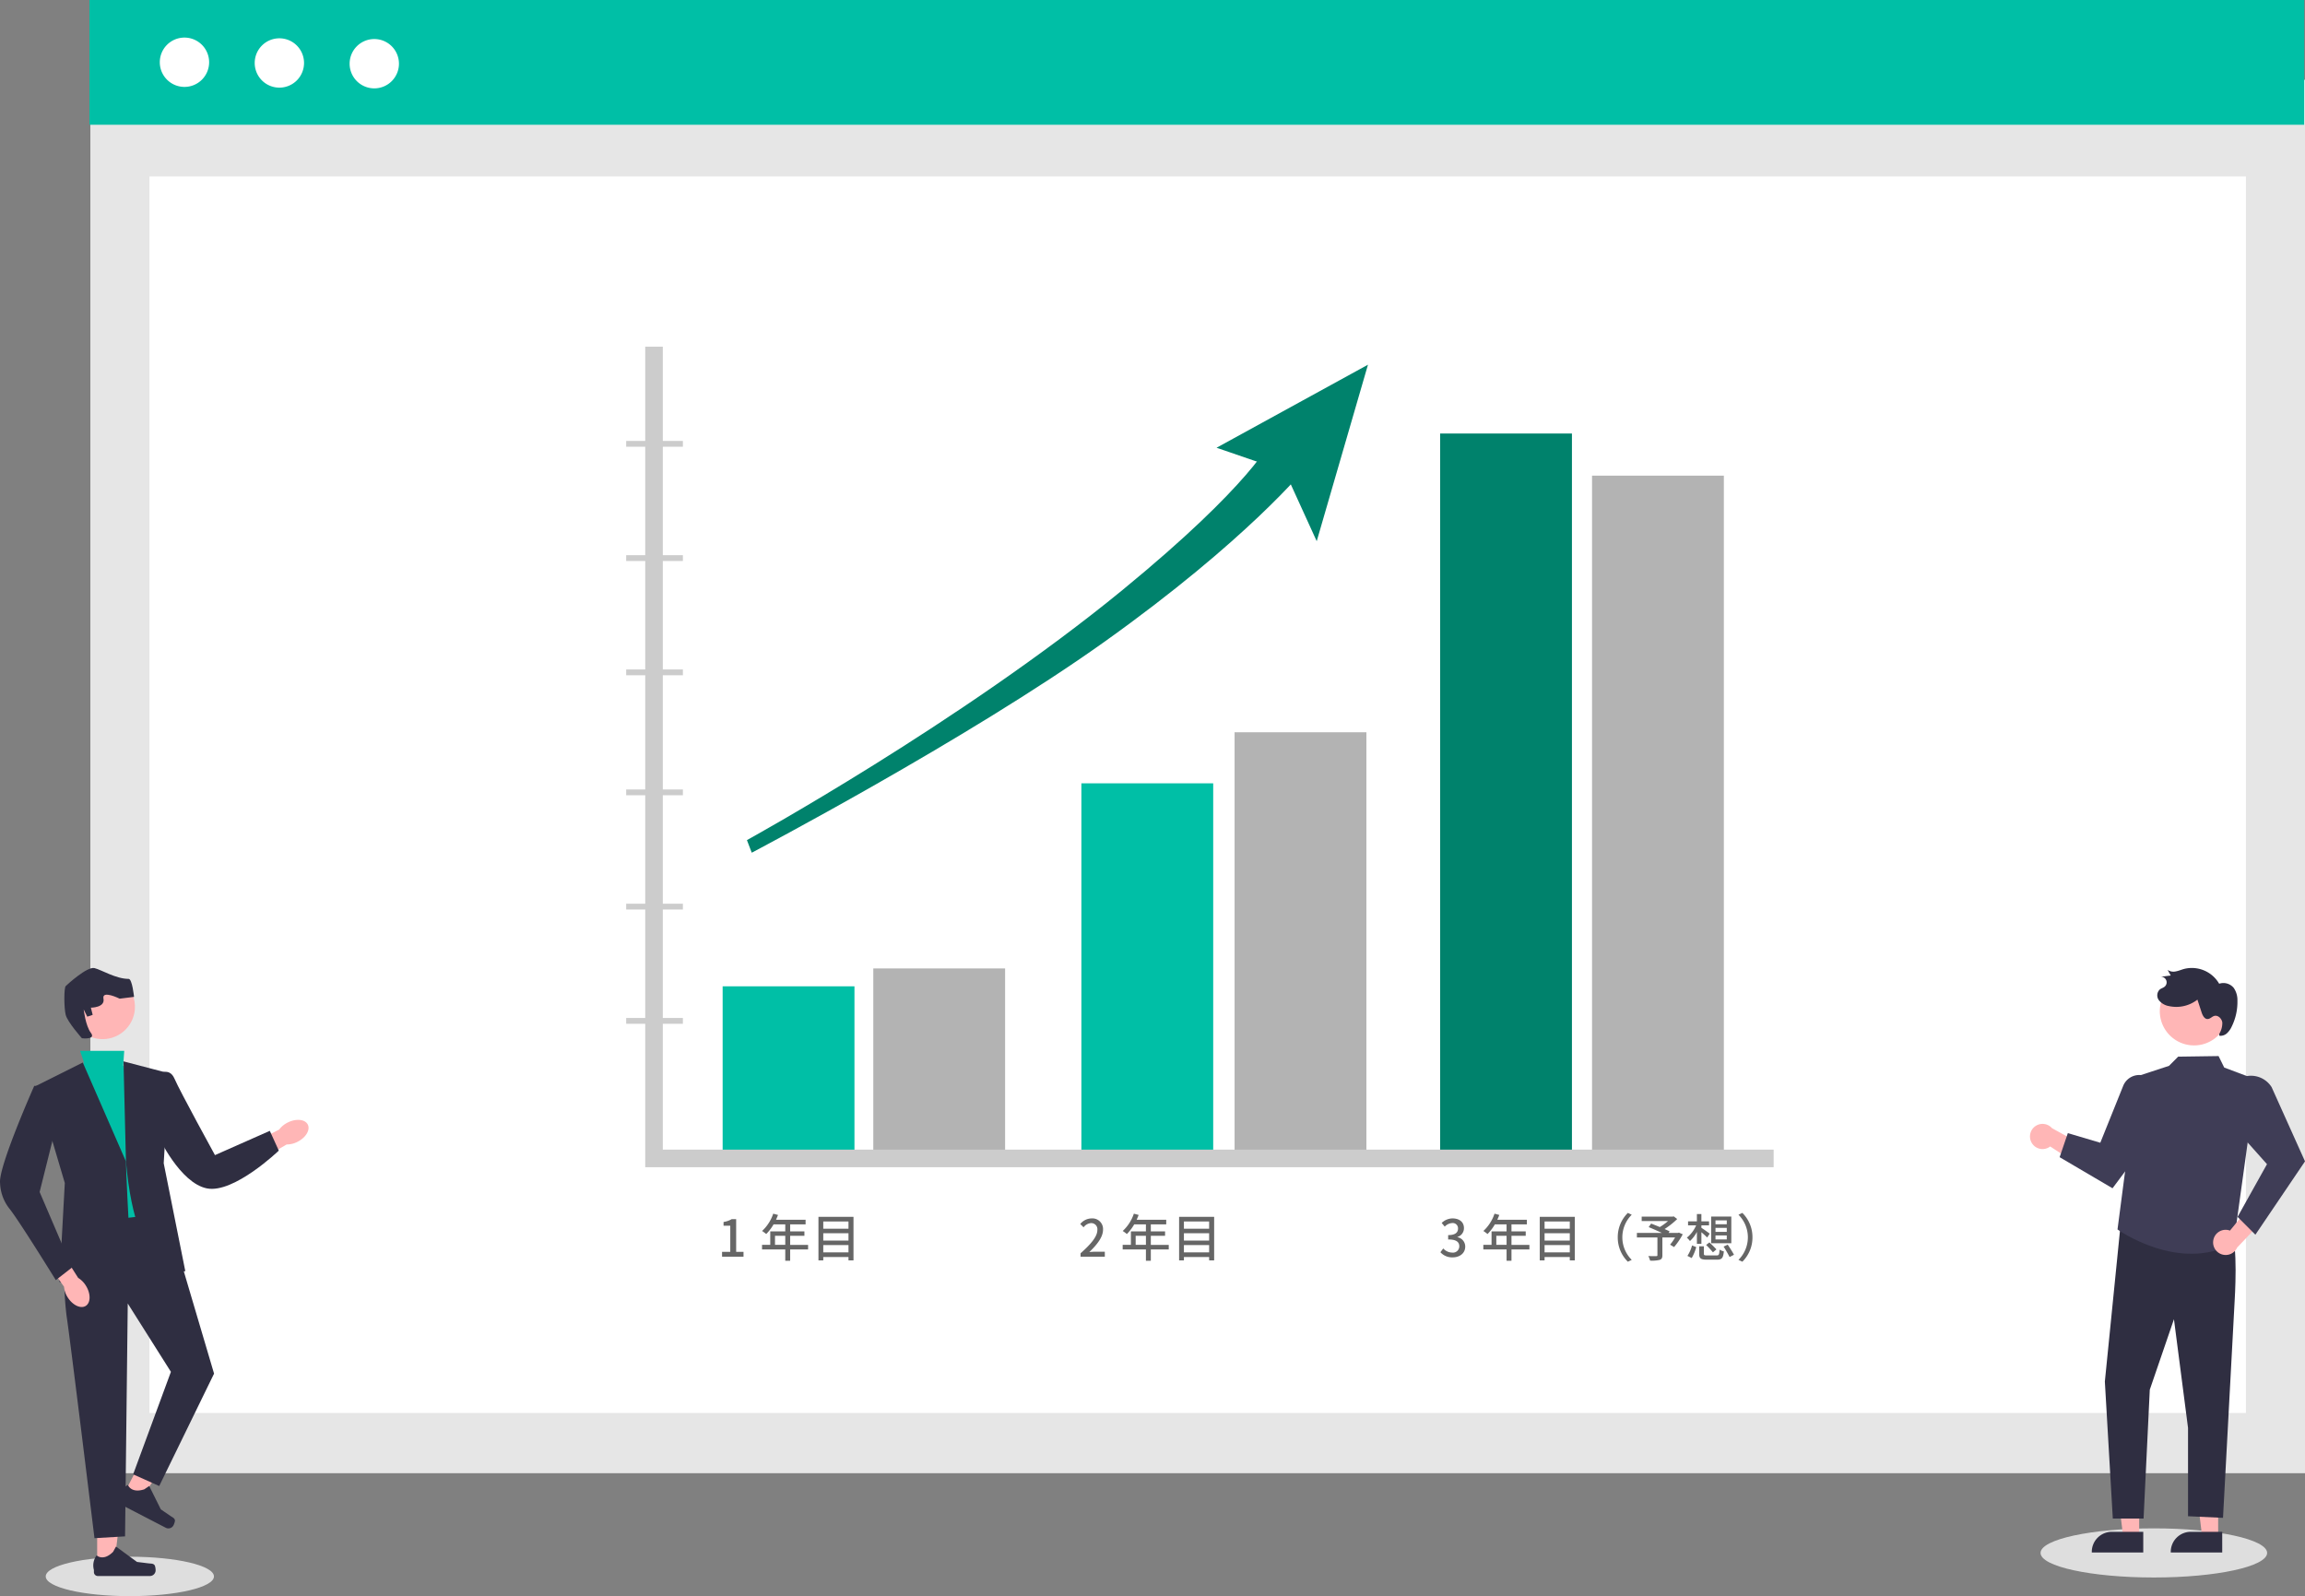
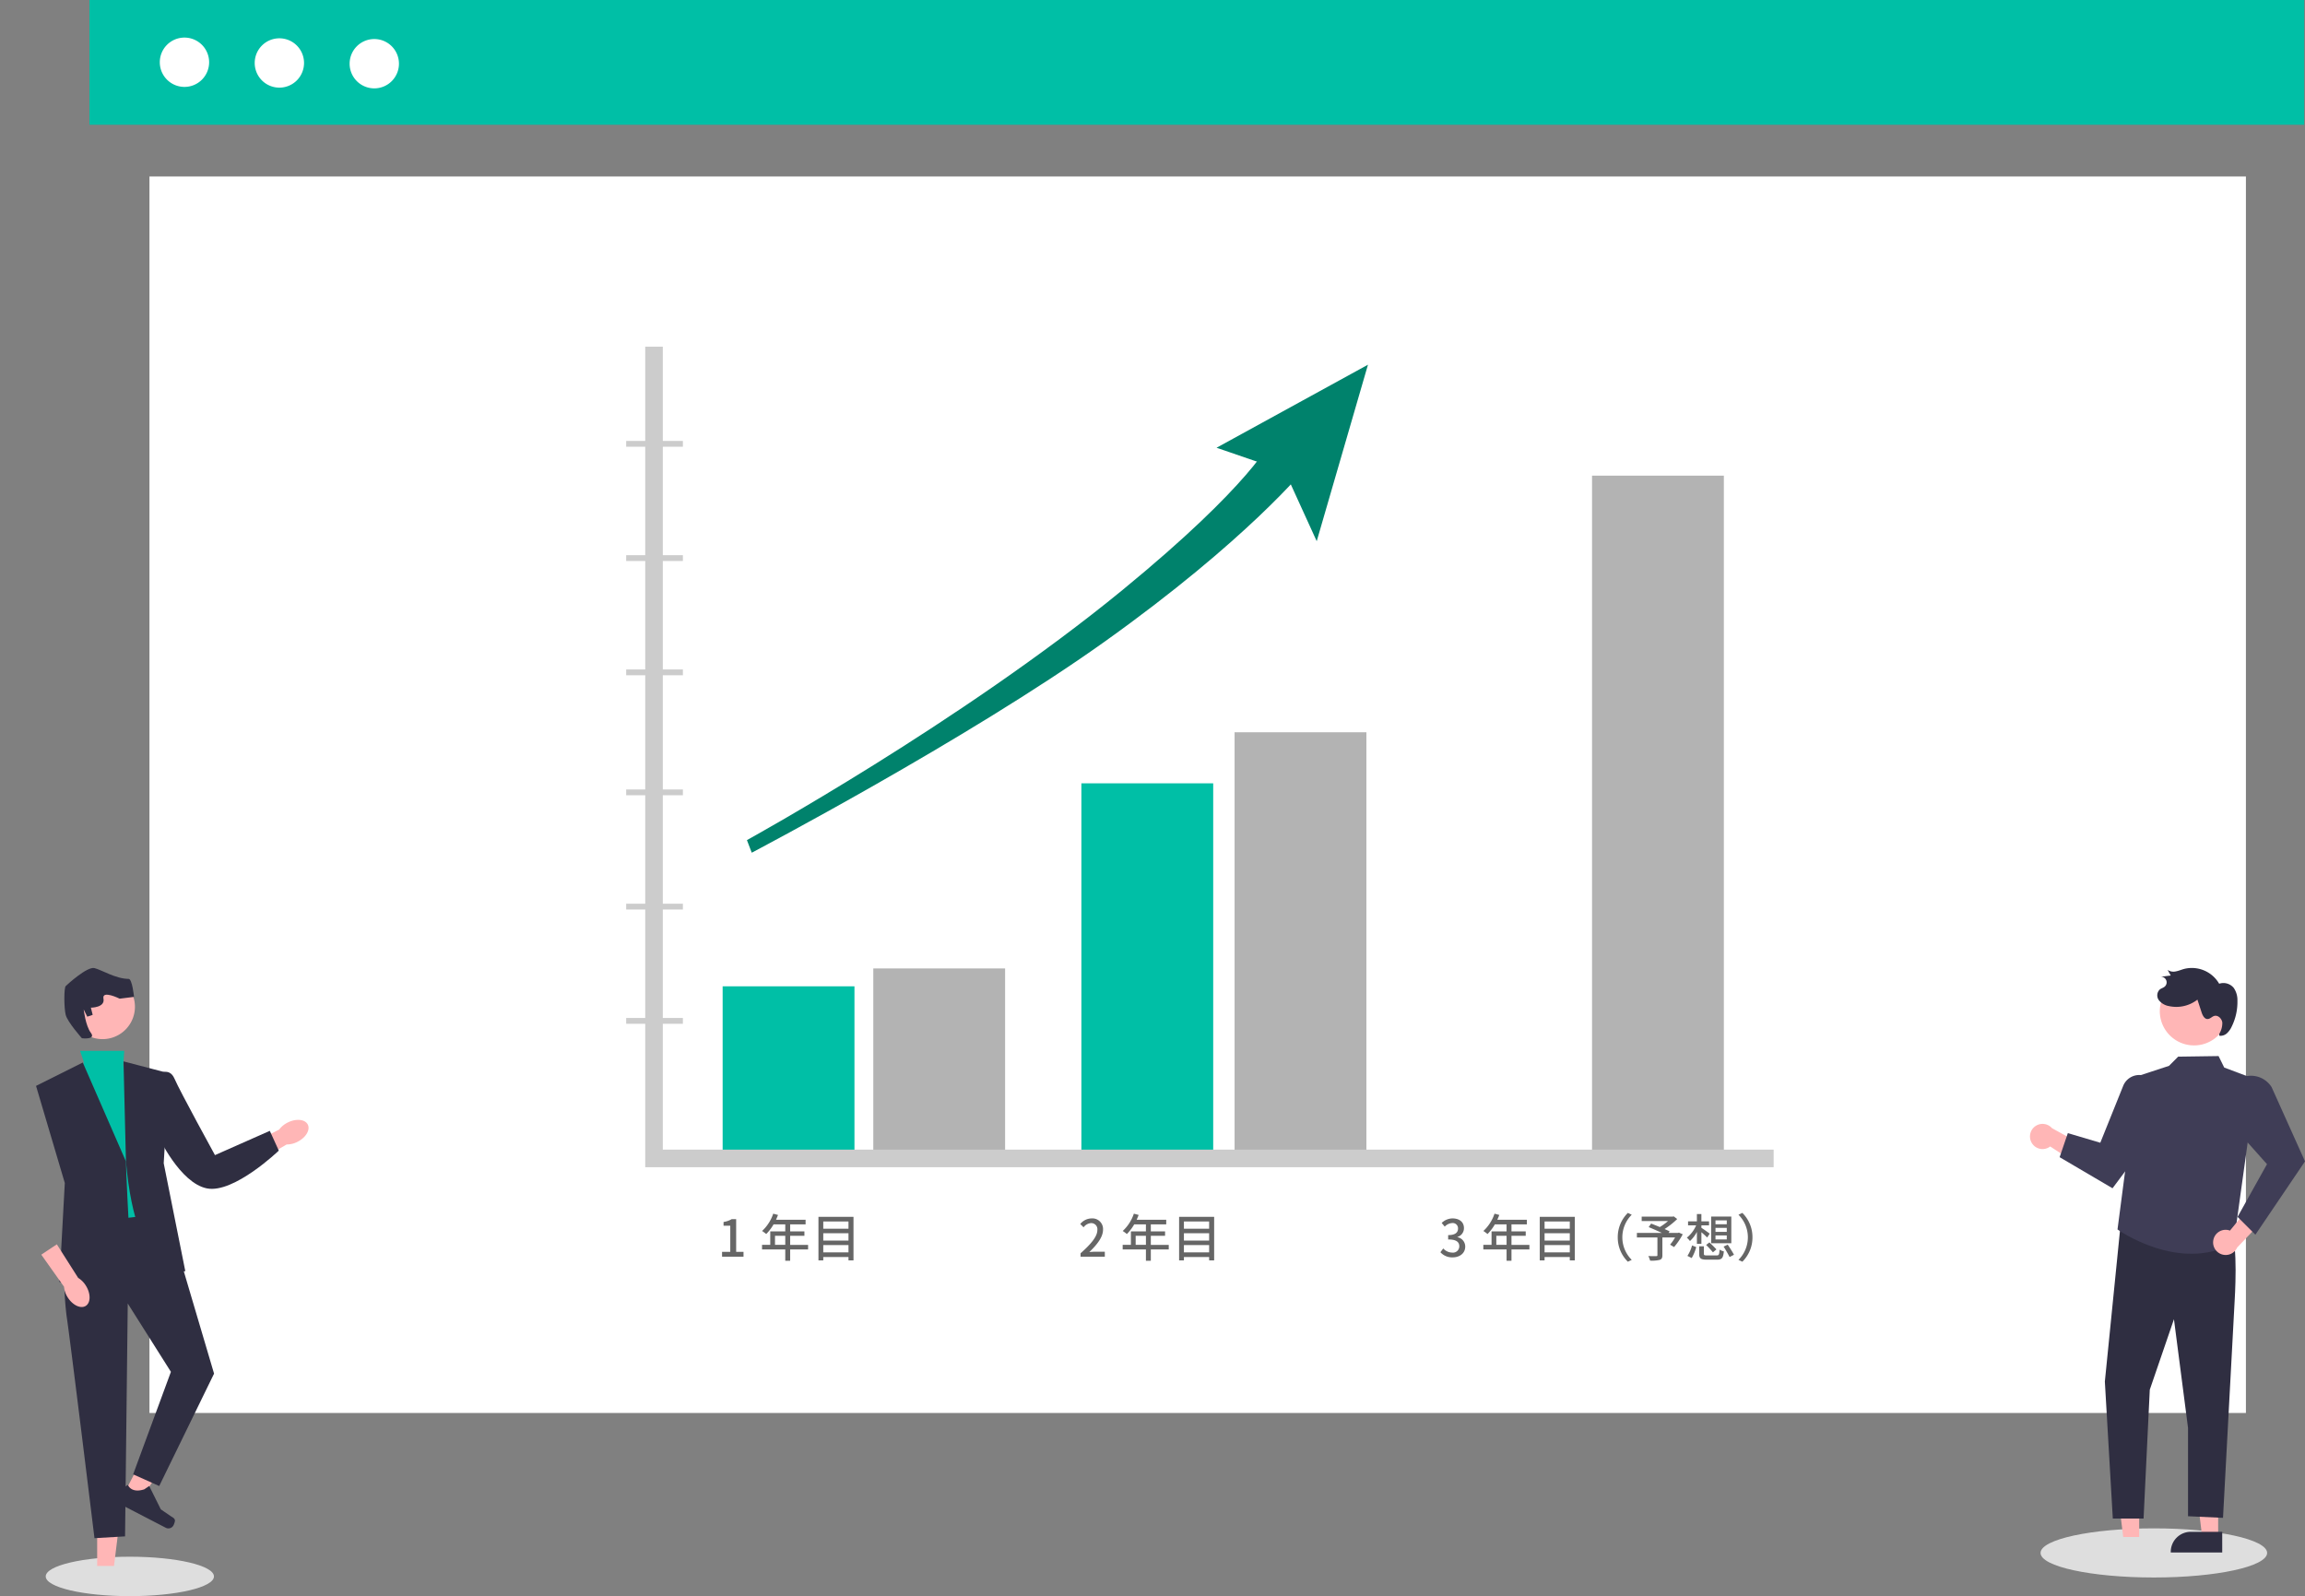
<svg xmlns="http://www.w3.org/2000/svg" width="794.36" height="550.062" viewBox="0 0 794.36 550.062">
  <rect x="0" y="0" width="794.36" height="550.062" fill="#808080" stroke="none" />
  <defs>
    <clipPath id="clip-path">
      <rect id="長方形_3314" data-name="長方形 3314" width="763.525" height="507.698" fill="none" />
    </clipPath>
    <clipPath id="clip-path-2">
      <rect id="長方形_3307" data-name="長方形 3307" width="106.335" height="216.48" fill="none" />
    </clipPath>
    <clipPath id="clip-path-3">
      <rect id="長方形_3308" data-name="長方形 3308" width="94.778" height="210.053" fill="none" />
    </clipPath>
    <clipPath id="clip-path-4">
      <rect id="長方形_3385" data-name="長方形 3385" width="396.409" height="315.331" fill="none" />
    </clipPath>
  </defs>
  <g id="グループ_15462" data-name="グループ 15462" transform="translate(-183 -1374.188)">
    <g id="グループ_15344" data-name="グループ 15344" transform="translate(213.835 1374.188)">
-       <rect id="長方形_3311" data-name="長方形 3311" width="763.222" height="480.205" transform="translate(0.303 27.493)" fill="#e6e6e6" />
      <rect id="長方形_3312" data-name="長方形 3312" width="722.491" height="426.121" transform="translate(20.67 60.819)" fill="#fff" />
      <rect id="長方形_3313" data-name="長方形 3313" width="763.221" height="42.993" fill="#00bfa6" />
      <g id="グループ_15343" data-name="グループ 15343">
        <g id="グループ_15342" data-name="グループ 15342" clip-path="url(#clip-path)">
          <path id="パス_12794" data-name="パス 12794" d="M35.523,19.106a8.5,8.5,0,1,1-8.5-8.5,8.5,8.5,0,0,1,8.5,8.5" transform="translate(5.712 2.344)" fill="#fff" />
          <path id="パス_12795" data-name="パス 12795" d="M60.523,19.312a8.5,8.5,0,1,1-8.5-8.5,8.5,8.5,0,0,1,8.5,8.5" transform="translate(13.421 2.389)" fill="#fff" />
          <path id="パス_12796" data-name="パス 12796" d="M85.523,19.518a8.5,8.5,0,1,1-8.5-8.5,8.5,8.5,0,0,1,8.5,8.5" transform="translate(21.131 2.435)" fill="#fff" />
        </g>
      </g>
    </g>
    <g id="グループ_15339" data-name="グループ 15339" transform="translate(183 1707.771)">
      <g id="グループ_15338" data-name="グループ 15338" clip-path="url(#clip-path-2)">
        <path id="パス_12766" data-name="パス 12766" d="M92.771,454.77c0,3.752-12.978,6.794-28.986,6.794S34.8,458.522,34.8,454.77s12.978-6.794,28.986-6.794,28.986,3.042,28.986,6.794" transform="translate(-19.038 -245.083)" fill="#dedede" />
        <path id="パス_12767" data-name="パス 12767" d="M204.014,123.154c2.893-1.446,4.492-4.112,3.571-5.952s-4.012-2.161-6.906-.714a8.087,8.087,0,0,0-2.952,2.429L185.546,125.2l3.07,5.653,11.682-6.794A8.092,8.092,0,0,0,204.014,123.154Z" transform="translate(-101.51 -63.234)" fill="#ffb6b6" />
        <path id="パス_12768" data-name="パス 12768" d="M73.941,427.969h5.8L82.5,405.6H73.94Z" transform="translate(-40.452 -221.902)" fill="#ffb6b6" />
-         <path id="パス_12769" data-name="パス 12769" d="M92.188,446.793h0a4.972,4.972,0,0,1,.276,1.639A1.968,1.968,0,0,1,90.5,450.4H72.539a1.342,1.342,0,0,1-1.342-1.342v-.748a5.739,5.739,0,0,1,.941-5.016s2.273,2.168,5.669-1.228l1-1.814,7.25,5.3,4.019.495C90.956,446.156,91.735,446.031,92.188,446.793Z" transform="translate(-38.833 -240.857)" fill="#2f2e41" />
        <path id="パス_12770" data-name="パス 12770" d="M94.046,376.7l5.149,2.665,12.732-18.593-7.6-3.934Z" transform="translate(-51.452 -195.222)" fill="#ffb6b6" />
        <path id="パス_12771" data-name="パス 12771" d="M109.173,405.708h0a4.985,4.985,0,0,1-.509,1.582,1.968,1.968,0,0,1-2.652.843l-15.946-8.256a1.343,1.343,0,0,1-.575-1.809l.344-.664a5.74,5.74,0,0,1,3.142-4.022s1.021,2.971,5.6,1.516l1.724-1.151,4,8.042,3.341,2.287C108.372,404.576,109.122,404.823,109.173,405.708Z" transform="translate(-48.878 -215.216)" fill="#2f2e41" />
        <path id="パス_12772" data-name="パス 12772" d="M60.193,63.041H75.4L75.067,68l9.916,31.607,1.859,21.072-18.592,3.1L59.574,84.732l1.859-17.973Z" transform="translate(-32.592 -34.489)" fill="#00bfa6" />
        <path id="パス_12773" data-name="パス 12773" d="M43.53,71.935,27.417,79.992l9.916,33.466-1.859,34.086s25.41,8.057,24.17-14.874S58.4,106.021,58.4,106.021Z" transform="translate(-15 -39.355)" fill="#2f2e41" />
        <path id="パス_12774" data-name="パス 12774" d="M119.782,79.981s4.028-2.935,5.887,1.4,13.945,26.339,13.945,26.339l18.9-8.367,3.1,6.817s-15.494,14.874-24.79,13.015-16.733-17.973-16.733-17.973Z" transform="translate(-65.532 -43.226)" fill="#2f2e41" />
        <path id="パス_12775" data-name="パス 12775" d="M49.124,204.231a99.634,99.634,0,0,0,.62,17.973c1.24,8.056,9.606,76.539,9.606,76.539l10.536-.62.93-80.257,14.874,23.55L72.674,276.741l8.986,4.028,18.9-38.734-13.014-44-3.719-11.155-27.888,3.1Z" transform="translate(-26.79 -102.239)" fill="#2f2e41" />
        <path id="パス_12776" data-name="パス 12776" d="M115.271,143.351s-16.733,4.958-20.452-37.8l-.841-34.48,15.715,4.112-1.859,30.987Z" transform="translate(-51.414 -38.88)" fill="#2f2e41" />
        <path id="パス_12777" data-name="パス 12777" d="M64.571,4.885A11.156,11.156,0,1,1,53.415,16.041,11.156,11.156,0,0,1,64.571,4.885" transform="translate(-29.223 -2.673)" fill="#ffb6b6" />
        <path id="パス_12778" data-name="パス 12778" d="M55.011,24.213s-4.958-5.578-5.578-8.057-.62-9.3,0-9.916S56.87-.577,59.349.043s7.393,3.718,11.775,3.718c1.24,0,1.86,6.2,1.86,6.2l-4.958.62s-6.2-3.1-5.578,0-4.338,3.1-4.338,3.1l.62,2.479-1.859.62L55.63,14.3s.62,5.578,2.479,8.057-3.1,1.859-3.1,1.859" transform="translate(-26.79 0)" fill="#2f2e41" />
        <path id="パス_12779" data-name="パス 12779" d="M40.468,228.488c1.7,2.751,4.5,4.1,6.25,3.021s1.791-4.19.089-6.942a8.094,8.094,0,0,0-2.684-2.722l-7.353-11.566-5.354,3.567,7.818,11.023a8.089,8.089,0,0,0,1.236,3.619" transform="translate(-17.186 -115.042)" fill="#ffb6b6" />
-         <path id="パス_12780" data-name="パス 12780" d="M14.9,89.724H11.8S-.6,117.612.022,123.19a15.055,15.055,0,0,0,3.1,8.676c3.1,3.718,16.114,24.79,16.114,24.79l5.578-4.338-11.156-26.03L20.473,99.02l-5.578-9.3" transform="translate(0 -49.087)" fill="#2f2e41" />
      </g>
    </g>
    <g id="グループ_15341" data-name="グループ 15341" transform="translate(882.582 1707.771)">
      <g id="グループ_15340" data-name="グループ 15340" transform="translate(0)" clip-path="url(#clip-path-3)">
        <path id="パス_12781" data-name="パス 12781" d="M85.831,419.031c0,4.676-17.479,8.467-39.041,8.467s-39.041-3.791-39.041-8.467,17.479-8.467,39.041-8.467,39.041,3.791,39.041,8.467" transform="translate(-4.104 -217.444)" fill="#dedede" />
        <path id="パス_12782" data-name="パス 12782" d="M.507,120.6a4.308,4.308,0,0,0,5.814,1.819,4.257,4.257,0,0,0,.639-.41l12.822,8.365-.039-7.955-12.17-6.724A4.331,4.331,0,0,0,.507,120.6Z" transform="translate(0 -60.5)" fill="#ffb6b6" />
        <path id="パス_12783" data-name="パス 12783" d="M128.725,393.021h-5.5L120.607,371.8h8.119Z" transform="translate(-63.876 -196.916)" fill="#ffb6b6" />
        <path id="パス_12784" data-name="パス 12784" d="M120.876,420.22H103.14v-.224a6.9,6.9,0,0,1,6.9-6.9h10.834Z" transform="translate(-54.625 -218.783)" fill="#2f2e41" />
        <path id="パス_12785" data-name="パス 12785" d="M70.869,393.021h-5.5L62.752,371.8H70.87Z" transform="translate(-33.235 -196.916)" fill="#ffb6b6" />
-         <path id="パス_12786" data-name="パス 12786" d="M63.021,420.22H45.285v-.224a6.9,6.9,0,0,1,6.9-6.9H63.022Z" transform="translate(-23.984 -218.783)" fill="#2f2e41" />
        <path id="パス_12787" data-name="パス 12787" d="M60.339,186.737l-5.481,54.694,2.741,47.21H68.2l2.142-44.409L78.67,219.95l4.851,37.422v30.469l12.055.558,4-74.6s1.359-20.866-1.353-23.423-37.885-3.637-37.885-3.637" transform="translate(-29.054 -98.9)" fill="#2f2e41" />
        <path id="パス_12788" data-name="パス 12788" d="M111.989,72.667,100.912,68.5l-1.95-3.954-13.927.2-3.155,3.17L71.034,71.468l-6.9,52.828s21.225,15.169,40.065,4.688Z" transform="translate(-33.97 -34.184)" fill="#3f3d56" />
        <path id="パス_12789" data-name="パス 12789" d="M21.721,106.735l18.228,10.717L55.138,97.135V84.391a5.973,5.973,0,0,0-11.514-2.23l-7.888,19.6L24.548,98.454Z" transform="translate(-11.504 -41.532)" fill="#3f3d56" />
        <path id="パス_12790" data-name="パス 12790" d="M134.251,182.363a4.307,4.307,0,0,1,5.732-3.283l9.716-11.831,2.353,7.6-9.587,10.07a4.331,4.331,0,0,1-8.214-2.556Z" transform="translate(-71.064 -88.579)" fill="#ffb6b6" />
        <path id="パス_12791" data-name="パス 12791" d="M153.088,133.736l-6.14-6.14,10.14-18.169L142.382,92.944l.849-6.65a8.405,8.405,0,0,1,15.458-3.4l11.5,25.567-.057.085Z" transform="translate(-75.409 -41.815)" fill="#3f3d56" />
        <path id="パス_12792" data-name="パス 12792" d="M118.575,20.391a11.809,11.809,0,0,1-23.4-3.185l.023-.167a11.809,11.809,0,0,1,23.375,3.352Z" transform="translate(-50.349 -3.756)" fill="#ffb6b6" />
        <path id="パス_12793" data-name="パス 12793" d="M114.629,22.717a7.143,7.143,0,0,0,1.059-3.917c-.17-1.362-1.506-2.665-2.819-2.26-.785.242-1.377,1.017-2.2,1.056-1.128.055-1.775-1.237-2.126-2.31l-1.43-4.373a11.832,11.832,0,0,1-9.827,2.221,5.609,5.609,0,0,1-3.449-2.013,2.808,2.808,0,0,1,.294-3.7c.524-.414,1.221-.572,1.722-1.014a1.93,1.93,0,0,0-1.541-3.358l3.6-.45L96.844.662a3.541,3.541,0,0,0,2.818.517c.969-.175,1.882-.573,2.83-.839a10.889,10.889,0,0,1,12.114,5.087,4.611,4.611,0,0,1,5.027,1.452,7.335,7.335,0,0,1,1.264,4.414,19.152,19.152,0,0,1-1.953,8.871,7.256,7.256,0,0,1-1.64,2.326,3.282,3.282,0,0,1-2.635.862" transform="translate(-49.408 0)" fill="#2f2e41" />
      </g>
    </g>
    <g id="グループ_15453" data-name="グループ 15453" transform="translate(397.835 1493.669)">
      <rect id="長方形_3379" data-name="長方形 3379" width="45.428" height="57.196" transform="translate(34.206 220.423)" fill="#00bfa6" />
      <rect id="長方形_3380" data-name="長方形 3380" width="45.428" height="63.355" transform="translate(86.122 214.263)" fill="#b3b3b3" />
      <rect id="長方形_3381" data-name="長方形 3381" width="45.428" height="144.749" transform="translate(210.632 132.87)" fill="#b3b3b3" />
      <rect id="長方形_3382" data-name="長方形 3382" width="45.428" height="233.182" transform="translate(333.822 44.437)" fill="#b3b3b3" />
      <rect id="長方形_3383" data-name="長方形 3383" width="45.428" height="127.15" transform="translate(157.836 150.468)" fill="#00bfa6" />
-       <rect id="長方形_3384" data-name="長方形 3384" width="45.428" height="247.701" transform="translate(281.466 29.918)" fill="#00826c" />
      <g id="グループ_15454" data-name="グループ 15454">
        <g id="グループ_15453-2" data-name="グループ 15453" clip-path="url(#clip-path-4)">
          <path id="パス_12805" data-name="パス 12805" d="M24,0V279.733H409.85" transform="translate(-13.441 0)" fill="none" stroke="#ccc" stroke-miterlimit="10" stroke-width="6.06" />
          <path id="パス_12806" data-name="パス 12806" d="M77.285,694.642h2.833v-9.009H77.8v-1.284a7.955,7.955,0,0,0,2.815-.986h1.531v11.279h2.534v1.671h-7.39Z" transform="translate(-43.282 -382.707)" fill="#666" />
          <path id="パス_12807" data-name="パス 12807" d="M124.476,691.418H118.3v3.889h-1.689v-3.889h-8.006v-1.583h2.833V685.19h5.173v-2.428h-4.029a16.033,16.033,0,0,1-2.534,3.343,13.041,13.041,0,0,0-1.425-1.056,14.236,14.236,0,0,0,3.835-5.965l1.654.44c-.211.546-.458,1.126-.686,1.654h10.188v1.584H118.3v2.428h4.909v1.531H118.3v3.115h6.176Zm-7.865-4.7h-3.536v3.115h3.536Z" transform="translate(-60.823 -380.31)" fill="#666" />
          <path id="パス_12808" data-name="パス 12808" d="M164.875,681.564v15.009h-1.725v-1.161h-8.692v1.161H152.8V681.564Zm-10.417,4.1h8.692v-2.5h-8.692Zm0,4.083h8.692v-2.534h-8.692Zm8.692,1.548h-8.692v2.516h8.692Z" transform="translate(-85.576 -381.699)" fill="#666" />
          <path id="パス_12809" data-name="パス 12809" d="M357.971,694.822c3.818-3.379,5.789-5.894,5.789-8.024a2.112,2.112,0,0,0-2.2-2.375,3.513,3.513,0,0,0-2.551,1.443l-1.143-1.126a5.081,5.081,0,0,1,3.942-1.935,3.662,3.662,0,0,1,3.906,3.889c0,2.5-1.988,5.085-4.733,7.707.668-.071,1.478-.124,2.111-.124h3.238V696h-8.358Z" transform="translate(-200.417 -382.394)" fill="#666" />
          <path id="パス_12810" data-name="パス 12810" d="M406.976,691.418H400.8v3.889h-1.689v-3.889H391.1v-1.583h2.833V685.19h5.173v-2.428h-4.029a16.031,16.031,0,0,1-2.534,3.343,13.039,13.039,0,0,0-1.425-1.056,14.236,14.236,0,0,0,3.835-5.965l1.654.44c-.211.546-.458,1.126-.686,1.654h10.188v1.584H400.8v2.428h4.909v1.531H400.8v3.115h6.176Zm-7.865-4.7h-3.536v3.115h3.536Z" transform="translate(-219.032 -380.31)" fill="#666" />
          <path id="パス_12811" data-name="パス 12811" d="M447.375,681.564v15.009h-1.725v-1.161h-8.692v1.161H435.3V681.564Zm-10.417,4.1h8.692v-2.5h-8.692Zm0,4.083h8.692v-2.534h-8.692Zm8.692,1.548h-8.692v2.516h8.692Z" transform="translate(-243.786 -381.699)" fill="#666" />
          <path id="パス_12812" data-name="パス 12812" d="M639.966,694.452l.985-1.3a4.186,4.186,0,0,0,3.062,1.425,2.174,2.174,0,0,0,2.463-2.147c0-1.443-.915-2.375-3.836-2.375v-1.5c2.551,0,3.4-.968,3.4-2.27a1.813,1.813,0,0,0-1.989-1.883,3.794,3.794,0,0,0-2.587,1.232l-1.055-1.267a5.457,5.457,0,0,1,3.712-1.566c2.323,0,3.959,1.2,3.959,3.343a3.13,3.13,0,0,1-2.235,3.044v.088a3.28,3.28,0,0,1,2.675,3.238c0,2.34-1.953,3.713-4.329,3.713a5.374,5.374,0,0,1-4.223-1.777" transform="translate(-358.403 -382.393)" fill="#666" />
          <path id="パス_12813" data-name="パス 12813" d="M689.476,691.418H683.3v3.889h-1.689v-3.889H673.6v-1.583h2.833V685.19h5.173v-2.428h-4.029a16.03,16.03,0,0,1-2.534,3.343,13.036,13.036,0,0,0-1.425-1.056,14.236,14.236,0,0,0,3.835-5.965l1.654.44c-.211.546-.458,1.126-.686,1.654h10.188v1.584H683.3v2.428h4.909v1.531H683.3v3.115h6.176Zm-7.865-4.7h-3.536v3.115h3.536Z" transform="translate(-377.242 -380.31)" fill="#666" />
          <path id="パス_12814" data-name="パス 12814" d="M729.875,681.564v15.009h-1.725v-1.161h-8.692v1.161H717.8V681.564Zm-10.417,4.1h8.692v-2.5h-8.692Zm0,4.083h8.692v-2.534h-8.692Zm8.692,1.548h-8.692v2.516h8.692Z" transform="translate(-401.995 -381.699)" fill="#666" />
          <path id="パス_12815" data-name="パス 12815" d="M778.881,686.895a11.722,11.722,0,0,1,3.484-8.411l1.337.634a10.961,10.961,0,0,0,0,15.555l-1.337.634a11.722,11.722,0,0,1-3.484-8.411" transform="translate(-436.2 -379.974)" fill="#666" />
          <path id="パス_12816" data-name="パス 12816" d="M809.686,687.379a24.308,24.308,0,0,1-2.991,4.4l-1.372-.827a17.362,17.362,0,0,0,1.724-2.481h-4.381v6.123c0,.915-.229,1.373-.933,1.6a11.392,11.392,0,0,1-3.291.264,7.965,7.965,0,0,0-.615-1.584c1.144.053,2.375.035,2.71.035.334-.018.422-.088.422-.352V688.47h-7.074V686.9h8.6c-1.426-.669-3.167-1.443-4.54-1.988l.844-1.231c.88.352,1.936.756,2.974,1.2a18.437,18.437,0,0,0,2.85-2.076h-9.079v-1.513H806.22l.352-.088,1.2.915a27.555,27.555,0,0,1-4.346,3.449c.668.3,1.267.563,1.724.792l-.334.545h3.238l.3-.106Z" transform="translate(-444.603 -381.497)" fill="#666" />
          <path id="パス_12817" data-name="パス 12817" d="M836.471,689.64v-4.117a11.414,11.414,0,0,1-2.393,3.15,6.714,6.714,0,0,0-1.074-1.162,10.956,10.956,0,0,0,3.2-4.24h-2.78v-1.39h3.044v-2.516h1.548v2.516h2.639v1.39H838.02v.844c.669.4,2.411,1.672,2.868,2.006l-.88,1.338c-.422-.44-1.267-1.214-1.989-1.83v3.994Zm-3.273,4.153a11.993,11.993,0,0,0,1.6-3.607l1.443.581a15.311,15.311,0,0,1-1.566,3.766Zm10.029-.159c.827,0,.95-.246,1.056-2.006a4.582,4.582,0,0,0,1.478.6c-.229,2.323-.686,2.868-2.411,2.868H839.92c-2.111,0-2.657-.44-2.657-1.988v-2.622h1.619v2.6c0,.475.176.545,1.179.545Zm-2.445-4.487c.792.739,1.865,1.778,2.41,2.411l-1.2,1a31.8,31.8,0,0,0-2.34-2.534Zm7.549.282h-6.951v-9.2h6.951Zm-1.566-7.883h-3.889v1.337h3.889Zm0,2.587h-3.889v1.373h3.889Zm0,2.6h-3.889v1.39h3.889Zm.334,3.185c.722,1.091,1.689,2.587,2.147,3.484l-1.513.774a41.067,41.067,0,0,0-2.058-3.589Z" transform="translate(-466.511 -380.467)" fill="#666" />
          <path id="パス_12818" data-name="パス 12818" d="M878.266,686.895a11.721,11.721,0,0,1-3.484,8.411l-1.337-.634a10.961,10.961,0,0,0,0-15.555l1.337-.634a11.721,11.721,0,0,1,3.484,8.411" transform="translate(-489.159 -379.974)" fill="#666" />
          <path id="パス_12819" data-name="パス 12819" d="M499.137,74.915l-11-24.116-23.521-8.086L516.8,14.093Z" transform="translate(-260.199 -7.892)" fill="#00826c" />
          <path id="パス_12820" data-name="パス 12820" d="M96.77,211.178s73.652-40.464,129.482-86.231C271,88.263,277.41,73.463,277.41,73.463l11.972,9.317s-19.877,24.756-69.541,60.152C172.67,176.552,98.43,215.517,98.43,215.517Z" transform="translate(-54.195 -41.142)" fill="#00826c" />
          <line id="線_52" data-name="線 52" x2="19.543" transform="translate(0.965 33.472)" fill="none" stroke="#ccc" stroke-miterlimit="10" stroke-width="2" />
          <line id="線_53" data-name="線 53" x2="19.543" transform="translate(0.965 72.849)" fill="none" stroke="#ccc" stroke-miterlimit="10" stroke-width="2" />
          <line id="線_54" data-name="線 54" x2="19.543" transform="translate(0.965 112.226)" fill="none" stroke="#ccc" stroke-miterlimit="10" stroke-width="2" />
          <line id="線_55" data-name="線 55" x2="19.543" transform="translate(0.965 153.583)" fill="none" stroke="#ccc" stroke-miterlimit="10" stroke-width="2" />
          <line id="線_56" data-name="線 56" x2="19.543" transform="translate(0.965 192.96)" fill="none" stroke="#ccc" stroke-miterlimit="10" stroke-width="2" />
          <line id="線_57" data-name="線 57" x2="19.543" transform="translate(0.965 232.337)" fill="none" stroke="#ccc" stroke-miterlimit="10" stroke-width="2" />
        </g>
      </g>
    </g>
  </g>
</svg>